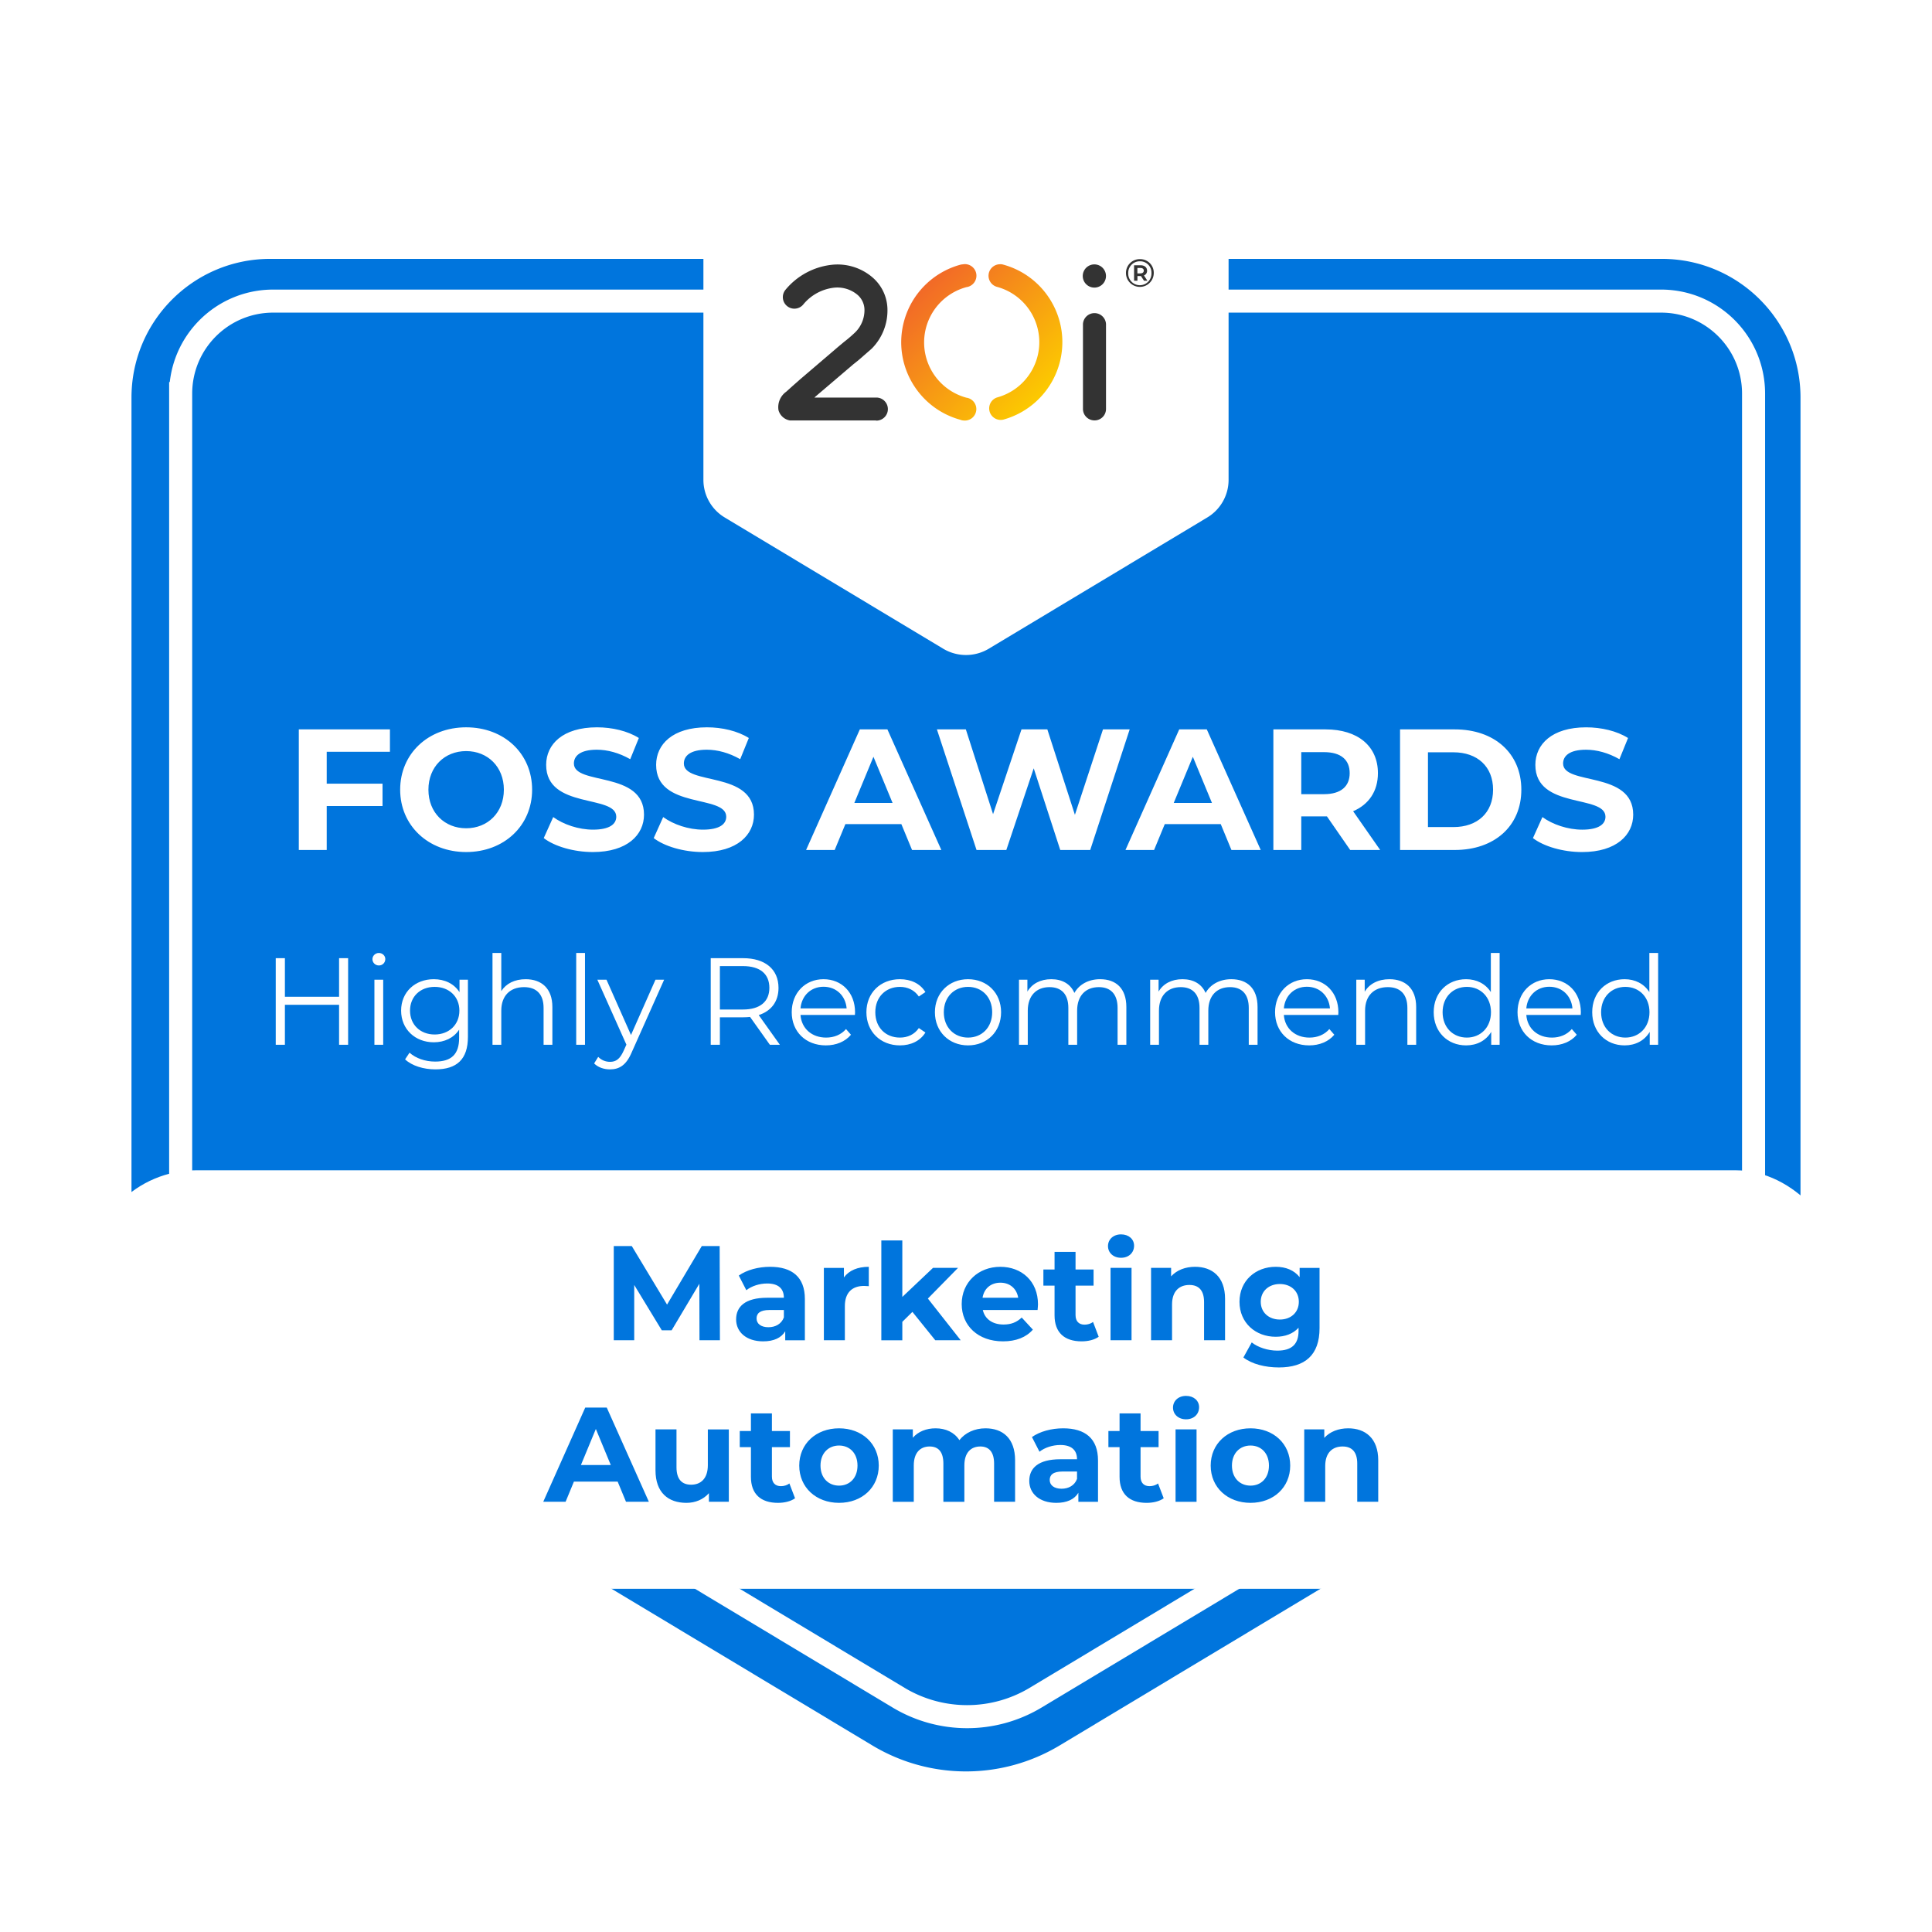
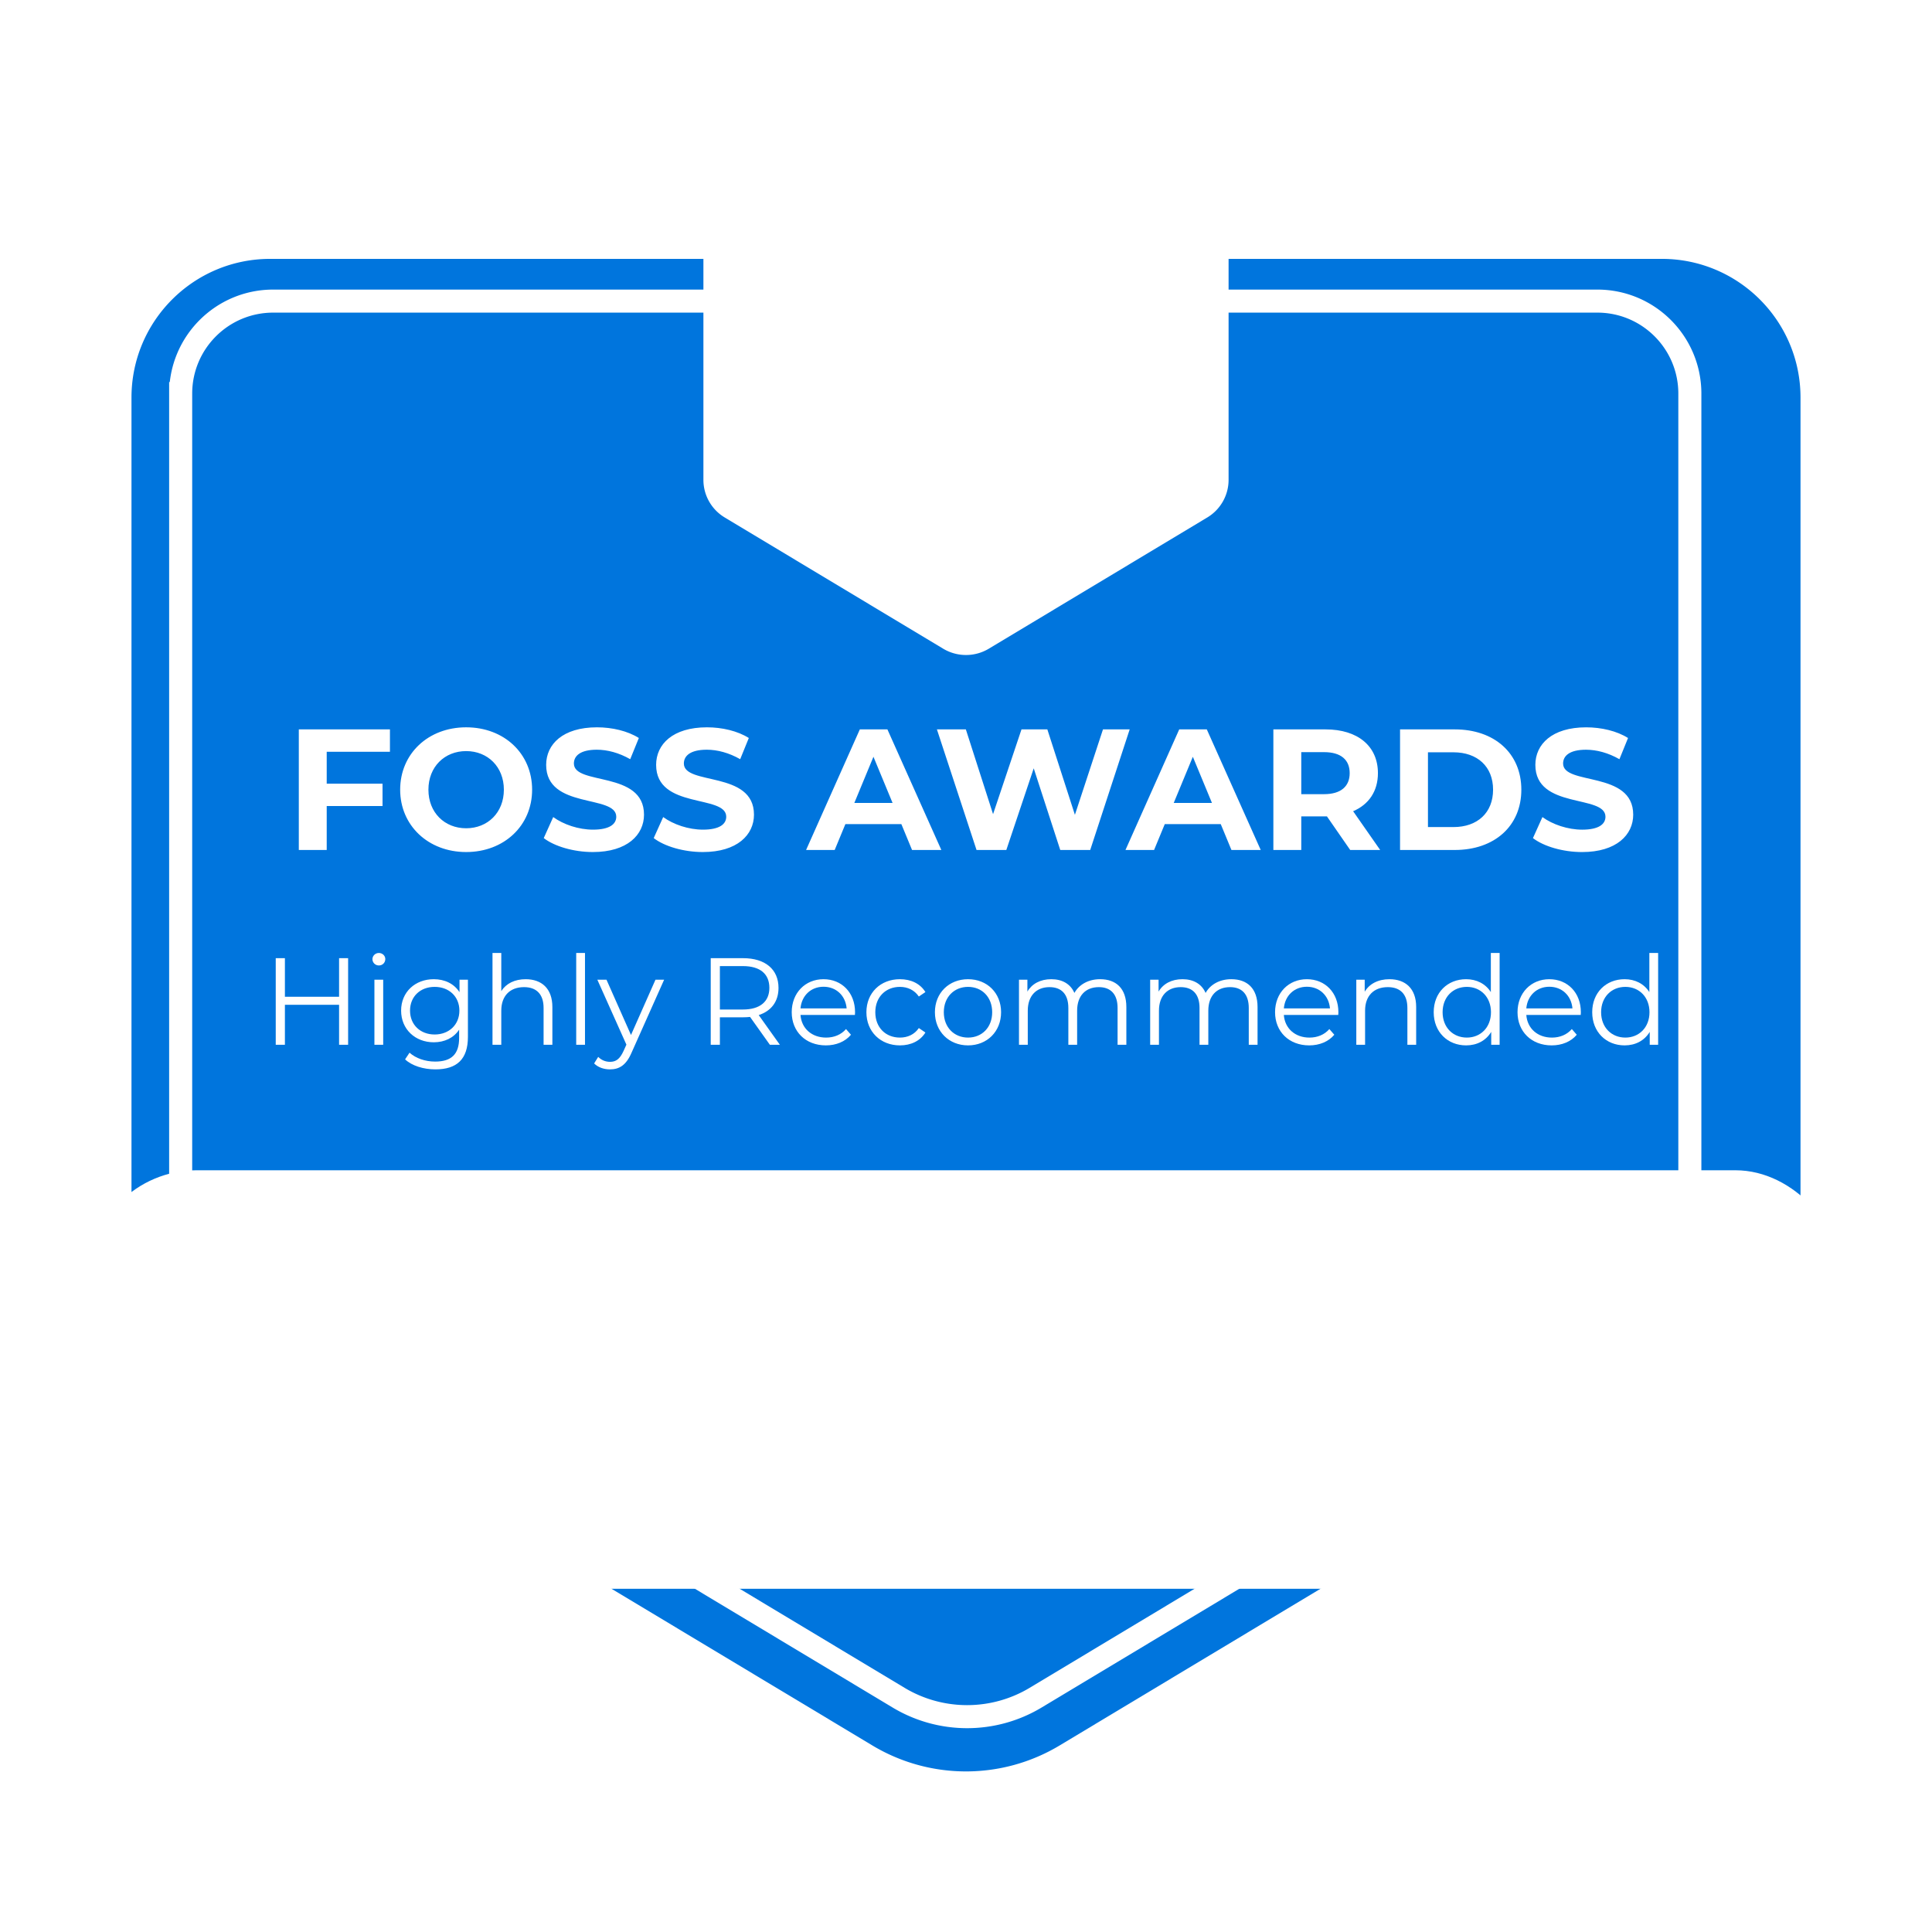
<svg xmlns="http://www.w3.org/2000/svg" xmlns:xlink="http://www.w3.org/1999/xlink" viewBox="0 0 250 250">
  <style>.J{flood-opacity:.2}.K{flood-color:#000}</style>
  <defs>
    <filter id="A" filterUnits="userSpaceOnUse">
      <feOffset />
      <feGaussianBlur result="A" stdDeviation="9.072" />
      <feFlood class="J K" />
      <feComposite in2="A" operator="in" />
      <feComposite in="SourceGraphic" />
    </filter>
    <filter id="B" filterUnits="userSpaceOnUse">
      <feOffset />
      <feGaussianBlur result="A" stdDeviation="8.55" />
      <feFlood class="J K" />
      <feComposite in2="A" operator="in" />
      <feComposite in="SourceGraphic" />
    </filter>
    <filter id="C" filterUnits="userSpaceOnUse">
      <feOffset dy="3" />
      <feGaussianBlur result="A" stdDeviation="7.593" />
      <feFlood class="J K" />
      <feComposite in2="A" operator="in" />
      <feComposite in="SourceGraphic" />
    </filter>
    <linearGradient id="D" x1="119.843" y1="37.079" x2="134.588" y2="51.824" gradientUnits="userSpaceOnUse">
      <stop offset="0" stop-color="#f26a27" />
      <stop offset="1" stop-color="#fccb00" />
    </linearGradient>
    <filter id="E" filterUnits="userSpaceOnUse">
      <feOffset />
      <feGaussianBlur result="A" stdDeviation="3.797" />
      <feFlood class="J K" />
      <feComposite in2="A" operator="in" />
      <feComposite in="SourceGraphic" />
    </filter>
    <filter id="F" filterUnits="userSpaceOnUse">
      <feOffset />
      <feGaussianBlur result="A" stdDeviation="3.975" />
      <feFlood flood-color="#fff" class="J" />
      <feComposite in2="A" operator="in" />
      <feComposite in="SourceGraphic" />
    </filter>
    <path id="G" d="M173.172 131.335h-7.043c.128 1.761 1.473 2.929 3.313 2.929 1.024 0 1.937-.367 2.576-1.104l.641.736c-.752.896-1.921 1.376-3.249 1.376-2.625 0-4.418-1.793-4.418-4.29s1.745-4.273 4.113-4.273 4.082 1.744 4.082 4.273l-.016.353zm-7.043-.849h5.97c-.144-1.648-1.344-2.801-2.993-2.801-1.632 0-2.833 1.152-2.977 2.801z" />
    <path id="H" d="m194.051,123.315v11.877h-1.088v-1.665c-.688,1.137-1.857,1.745-3.25,1.745-2.4,0-4.193-1.745-4.193-4.29s1.793-4.273,4.193-4.273c1.345,0,2.497.576,3.201,1.664v-5.058h1.137Zm-1.12,7.667c0-1.969-1.345-3.281-3.121-3.281-1.793,0-3.138,1.312-3.138,3.281s1.345,3.281,3.138,3.281c1.776,0,3.121-1.312,3.121-3.281Z" />
  </defs>
  <path d="M17.014 51.447v103.652a23.28 23.28 0 0 0 11.293 19.958l84.579 50.805c7.455 4.478 16.772 4.478 24.227 0l84.579-50.805a23.28 23.28 0 0 0 11.293-19.958V51.447c0-9.913-8.036-17.949-17.949-17.949H34.963c-9.913 0-17.949 8.036-17.949 17.949z" fill="#0075dd" filter="url(#A)" />
-   <path d="M23.378 50.933v103.324a17 17 0 0 0 8.244 14.57l84.652 50.849c5.459 3.279 12.281 3.279 17.74 0l84.652-50.849a17 17 0 0 0 8.244-14.57V50.933c0-6.611-5.359-11.97-11.97-11.97H35.349c-6.611 0-11.97 5.359-11.97 11.97z" fill="none" filter="url(#B)" stroke="#fff" stroke-miterlimit="10" stroke-width="2.982" />
+   <path d="M23.378 50.933v103.324a17 17 0 0 0 8.244 14.57l84.652 50.849c5.459 3.279 12.281 3.279 17.74 0l84.652-50.849V50.933c0-6.611-5.359-11.97-11.97-11.97H35.349c-6.611 0-11.97 5.359-11.97 11.97z" fill="none" filter="url(#B)" stroke="#fff" stroke-miterlimit="10" stroke-width="2.982" />
  <path d="M91.021 24.776v34.317c0 1.992 1.045 3.839 2.753 4.865l28.264 16.978a5.75 5.75 0 0 0 5.923 0l28.264-16.978c1.708-1.026 2.753-2.872 2.753-4.865V24.776a4 4 0 0 0-3.997-3.997H95.017a4 4 0 0 0-3.997 3.997z" fill="#fff" filter="url(#C)" />
-   <path d="M113.358 54.409h-11.125c-.716-.113-1.3-.632-1.496-1.33-.148-.921.237-1.846.996-2.389l.798-.719 1.013-.893 4.942-4.223.741-.617a18.01 18.01 0 0 0 1.438-1.236c.783-.775 1.216-1.836 1.197-2.938-.015-.742-.347-1.442-.912-1.923-.842-.7-1.931-1.03-3.02-.915-1.559.176-2.988.954-3.983 2.168-.522.638-1.462.732-2.1.21s-.732-1.462-.21-2.1l.009-.011a9.06 9.06 0 0 1 6.004-3.231c1.881-.199 3.762.377 5.209 1.597a5.55 5.55 0 0 1 1.975 4.075c.066 1.931-.668 3.804-2.03 5.175l-1.667 1.456-.695.556-4.937 4.209-.113.115h7.965c.824-.023 1.511.627 1.534 1.451.022.803-.594 1.479-1.396 1.531h-.138v-.019zm28.256-20.196a1.501 1.501 0 0 1-.004 3.002 1.501 1.501 0 0 1-.001-3.002" fill="#333" />
-   <path d="M124.656 34.192c.818-.11 1.571.464 1.681 1.283s-.464 1.571-1.283 1.681a7.41 7.41 0 0 0 0 14.305c.814.113 1.382.865 1.268 1.679a1.49 1.49 0 0 1-1.679 1.268h-.027a1.5 1.5 0 0 1-.36-.093c-5.538-1.528-8.79-7.256-7.262-12.795.974-3.53 3.732-6.288 7.262-7.262a1.58 1.58 0 0 1 .398-.056m4.763-.009a1.49 1.49 0 0 0-.394 2.93c2.531.691 4.508 2.668 5.199 5.199 1.079 3.95-1.248 8.028-5.199 9.107a1.49 1.49 0 0 0-.986 1.749c.184.803.984 1.305 1.787 1.122 3.534-.973 6.296-3.734 7.269-7.269 1.524-5.538-1.73-11.264-7.269-12.788a1.37 1.37 0 0 0-.397-.056l-.01.005z" fill="url(#D)" />
-   <path d="M141.626 54.4c-.821.002-1.488-.661-1.491-1.482V41.937c.041-.824.742-1.458 1.565-1.417.766.038 1.379.651 1.417 1.417v10.969a1.48 1.48 0 0 1-1.469 1.495h-.022zm7.669-19.08c.004.993-.798 1.801-1.791 1.804s-1.801-.798-1.804-1.791a1.78 1.78 0 0 1 1.752-1.8h.052c.968-.021 1.77.746 1.791 1.714v.072m-.296 0c.025-.807-.608-1.482-1.416-1.508h0-.078a1.49 1.49 0 0 0-1.512 1.464c-.004.018-.004.037 0 .056-.04.83.601 1.534 1.431 1.574s1.534-.601 1.574-1.431l.002-.05v-.061c.005-.013.005-.028 0-.042v-.002zm-.974.323l.449.685h-.439l-.398-.609h-.453v.609h-.436v-2.002h.834c.531 0 .847.278.847.698a.63.63 0 0 1-.404.621m-.47-.267c.283 0 .449-.131.449-.356s-.161-.347-.449-.347h-.377v.707l.377-.004z" fill="#333" />
  <rect x="11.436" y="151.432" width="227.128" height="54.155" rx="14" fill="#fff" filter="url(#E)" />
  <path d="M42.277 97.28v4.124H49.5v2.897h-7.223v5.685h-3.611V94.382h11.792v2.898h-8.181zm9.504 4.904c0-4.637 3.611-8.07 8.538-8.07s8.537 3.411 8.537 8.07-3.633 8.07-8.537 8.07-8.538-3.434-8.538-8.07zm13.419 0c0-2.964-2.095-4.993-4.881-4.993s-4.882 2.029-4.882 4.993 2.095 4.993 4.882 4.993 4.881-2.029 4.881-4.993zm5.16 6.264l1.226-2.72c1.316.959 3.277 1.628 5.149 1.628 2.14 0 3.009-.713 3.009-1.672 0-2.921-9.072-.915-9.072-6.711 0-2.652 2.14-4.859 6.576-4.859 1.961 0 3.967.468 5.417 1.382l-1.115 2.742c-1.448-.824-2.942-1.226-4.324-1.226-2.141 0-2.966.803-2.966 1.784 0 2.875 9.073.891 9.073 6.62 0 2.608-2.163 4.838-6.62 4.838-2.474 0-4.972-.736-6.354-1.806zm14.23 0l1.226-2.72c1.316.959 3.277 1.628 5.149 1.628 2.14 0 3.009-.713 3.009-1.672 0-2.921-9.072-.915-9.072-6.711 0-2.652 2.14-4.859 6.576-4.859 1.961 0 3.967.468 5.417 1.382l-1.115 2.742c-1.448-.824-2.942-1.226-4.324-1.226-2.141 0-2.966.803-2.966 1.784 0 2.875 9.073.891 9.073 6.62 0 2.608-2.163 4.838-6.62 4.838-2.474 0-4.972-.736-6.354-1.806zm32.045-1.806h-7.244l-1.382 3.343h-3.701l6.955-15.604h3.567l6.978 15.604h-3.79l-1.382-3.343zm-1.137-2.742l-2.474-5.975-2.474 5.975h4.949zm30.682-9.518l-5.106 15.604h-3.878l-3.433-10.566-3.545 10.566h-3.856l-5.127-15.604h3.745l3.522 10.968 3.678-10.968h3.345l3.567 11.056 3.633-11.056h3.456zm11.784 12.261h-7.244l-1.382 3.343h-3.701l6.955-15.604h3.567l6.978 15.604h-3.79l-1.382-3.343zm-1.137-2.742l-2.474-5.975-2.474 5.975h4.949zm17.888 6.086l-3.009-4.346h-3.322v4.346h-3.611V94.383h6.754c4.169 0 6.776 2.162 6.776 5.662 0 2.34-1.181 4.057-3.209 4.927l3.5 5.015h-3.879zm-3.388-12.661h-2.943v5.439h2.943c2.206 0 3.322-1.025 3.322-2.719 0-1.716-1.115-2.719-3.322-2.719zm9.839-2.943h7.089c5.104 0 8.605 3.077 8.605 7.802s-3.5 7.802-8.605 7.802h-7.089V94.383zm6.91 12.64c3.098 0 5.127-1.85 5.127-4.838s-2.029-4.838-5.127-4.838h-3.299v9.675h3.299zm10.286 1.427l1.226-2.72c1.316.959 3.277 1.628 5.149 1.628 2.14 0 3.009-.713 3.009-1.672 0-2.921-9.072-.915-9.072-6.711 0-2.652 2.14-4.859 6.576-4.859 1.961 0 3.967.468 5.417 1.382l-1.115 2.742c-1.448-.824-2.942-1.226-4.325-1.226-2.139 0-2.964.803-2.964 1.784 0 2.875 9.073.891 9.073 6.62 0 2.608-2.163 4.838-6.62 4.838-2.474 0-4.972-.736-6.354-1.806z" fill="#fff" filter="url(#F)" />
  <g fill="#fff">
    <path d="M45.046 123.988v11.204h-1.169v-5.17h-7.01v5.17h-1.186v-11.204h1.186v4.994h7.01v-4.994h1.169zm3.147.127c0-.432.369-.8.832-.8s.833.353.833.784c0 .465-.353.832-.833.832-.463 0-.832-.367-.832-.816zm.256 2.658h1.137v8.419h-1.137v-8.419zm12.1 0v7.395c0 2.896-1.425 4.209-4.21 4.209-1.536 0-3.041-.463-3.921-1.296l.576-.864c.8.721 2.017 1.152 3.312 1.152 2.129 0 3.105-.977 3.105-3.057v-1.072c-.704 1.072-1.904 1.632-3.281 1.632-2.4 0-4.226-1.681-4.226-4.098s1.825-4.065 4.226-4.065c1.408 0 2.625.576 3.33 1.681v-1.616h1.088zm-1.104 4.001c0-1.825-1.345-3.073-3.201-3.073s-3.186 1.248-3.186 3.073 1.329 3.089 3.186 3.089 3.201-1.264 3.201-3.089zm12.032-.463v4.882H70.34v-4.771c0-1.776-.928-2.688-2.529-2.688-1.809 0-2.945 1.12-2.945 3.041v4.418h-1.137v-11.877h1.137v4.931c.625-.977 1.729-1.537 3.154-1.537 2.049 0 3.457 1.185 3.457 3.602zm3.084-6.996h1.137v11.877h-1.137v-11.877zm11.378 3.458l-4.209 9.428c-.705 1.648-1.602 2.176-2.802 2.176-.784 0-1.536-.256-2.049-.768l.528-.848c.416.416.929.64 1.537.64.752 0 1.264-.353 1.744-1.409l.368-.816-3.761-8.402h1.184l3.17 7.154 3.169-7.154h1.12zm13.681 8.419l-2.562-3.602c-.288.032-.576.048-.896.048h-3.009v3.554h-1.185v-11.204h4.193c2.85 0 4.578 1.439 4.578 3.842 0 1.76-.928 2.992-2.561 3.521l2.736 3.842h-1.296zm-.064-7.362c0-1.793-1.185-2.818-3.425-2.818h-2.978v5.619h2.978c2.24 0 3.425-1.041 3.425-2.801zm11.071 3.505h-7.043c.129 1.761 1.473 2.929 3.314 2.929 1.023 0 1.937-.367 2.576-1.104l.641.736c-.752.896-1.921 1.376-3.249 1.376-2.626 0-4.418-1.793-4.418-4.29s1.745-4.273 4.114-4.273 4.081 1.744 4.081 4.273l-.017.353zm-7.043-.849h5.971c-.144-1.648-1.344-2.801-2.992-2.801-1.633 0-2.834 1.152-2.979 2.801zm8.528.496c0-2.513 1.825-4.273 4.338-4.273 1.425 0 2.625.561 3.298 1.664l-.85.576c-.576-.848-1.473-1.248-2.448-1.248-1.841 0-3.186 1.312-3.186 3.281 0 1.984 1.345 3.281 3.186 3.281.976 0 1.872-.384 2.448-1.232l.85.576c-.673 1.089-1.873 1.665-3.298 1.665-2.513 0-4.338-1.776-4.338-4.29zm8.865 0c0-2.496 1.824-4.273 4.289-4.273s4.274 1.777 4.274 4.273-1.809 4.29-4.274 4.29-4.289-1.793-4.289-4.29zm7.411 0c0-1.969-1.329-3.281-3.122-3.281s-3.137 1.312-3.137 3.281 1.345 3.281 3.137 3.281 3.122-1.312 3.122-3.281zm17.362-.671v4.882h-1.136v-4.771c0-1.776-.896-2.688-2.417-2.688-1.729 0-2.816 1.12-2.816 3.041v4.418h-1.137v-4.771c0-1.776-.896-2.688-2.434-2.688-1.713 0-2.816 1.12-2.816 3.041v4.418h-1.137v-8.419h1.088v1.536c.592-1.009 1.681-1.601 3.09-1.601 1.393 0 2.48.592 2.992 1.777.609-1.089 1.81-1.777 3.33-1.777 2.049 0 3.393 1.185 3.393 3.602zm16.977 0v4.882h-1.137v-4.771c0-1.776-.896-2.688-2.417-2.688-1.729 0-2.817 1.12-2.817 3.041v4.418h-1.137v-4.771c0-1.776-.896-2.688-2.433-2.688-1.712 0-2.817 1.12-2.817 3.041v4.418h-1.137v-8.419h1.089v1.536c.593-1.009 1.681-1.601 3.089-1.601 1.393 0 2.481.592 2.994 1.777.608-1.089 1.809-1.777 3.329-1.777 2.049 0 3.394 1.185 3.394 3.602z" />
    <use xlink:href="#G" />
    <path d="m183.252,130.311v4.882h-1.137v-4.771c0-1.776-.929-2.688-2.529-2.688-1.809,0-2.945,1.12-2.945,3.041v4.418h-1.136v-8.419h1.088v1.553c.608-1.025,1.745-1.617,3.201-1.617,2.049,0,3.458,1.185,3.458,3.602Z" />
    <use xlink:href="#H" />
    <use xlink:href="#G" x="31.375" />
    <use xlink:href="#H" x="20.511" />
  </g>
-   <path d="M90.513 173.43l-.018-7.312-3.587 6.024h-1.271l-3.569-5.867v7.155h-2.646v-12.187h2.333l4.562 7.573 4.492-7.573h2.315l.034 12.187h-2.646zm13.637-5.344v5.344h-2.542v-1.166c-.505.854-1.48 1.306-2.855 1.306-2.193 0-3.5-1.219-3.5-2.838 0-1.653 1.167-2.803 4.022-2.803h2.158c0-1.167-.696-1.846-2.158-1.846-.993 0-2.02.331-2.699.87l-.975-1.897c1.027-.731 2.542-1.132 4.039-1.132 2.855 0 4.51 1.324 4.51 4.162zm-2.717 2.385v-.958h-1.862c-1.271 0-1.672.47-1.672 1.097 0 .68.575 1.132 1.532 1.132.905 0 1.688-.417 2.002-1.271zm10.99-6.547v2.508l-.609-.035c-1.497 0-2.489.818-2.489 2.611v4.422h-2.716v-9.366h2.594v1.236c.662-.905 1.776-1.376 3.221-1.376zm5.643 5.833l-1.306 1.288v2.385h-2.716v-12.918h2.716v7.312l3.97-3.761h3.238l-3.9 3.97 4.248 5.396h-3.29l-2.96-3.673zm16.196-.244h-7.086c.262 1.167 1.254 1.88 2.682 1.88.992 0 1.706-.295 2.351-.904l1.444 1.566c-.87.992-2.176 1.515-3.865 1.515-3.238 0-5.345-2.037-5.345-4.823 0-2.803 2.142-4.822 4.997-4.822 2.751 0 4.875 1.846 4.875 4.857 0 .209-.035.506-.053.731zm-7.12-1.584h4.613c-.191-1.185-1.079-1.95-2.298-1.95-1.236 0-2.124.748-2.315 1.95zm15.028 5.049c-.558.4-1.376.592-2.211.592-2.212 0-3.5-1.132-3.5-3.36v-3.848h-1.445v-2.089h1.445v-2.28h2.716v2.28h2.333v2.089h-2.333v3.812c0 .801.436 1.236 1.167 1.236.4 0 .801-.121 1.097-.348l.731 1.915zm1.204-11.735c0-.854.679-1.515 1.688-1.515s1.688.627 1.688 1.463c0 .904-.679 1.566-1.688 1.566s-1.688-.662-1.688-1.515zm.33 2.82h2.717v9.366h-2.717v-9.366zm14.818 4.005v5.361h-2.716v-4.943c0-1.516-.696-2.212-1.898-2.212-1.306 0-2.245.801-2.245 2.524v4.631h-2.717v-9.366h2.595v1.097c.731-.801 1.828-1.236 3.099-1.236 2.212 0 3.883 1.289 3.883 4.145zm12.227-4.005v7.8c0 3.482-1.88 5.084-5.258 5.084-1.775 0-3.499-.436-4.596-1.289l1.079-1.949c.801.645 2.106 1.062 3.308 1.062 1.915 0 2.751-.871 2.751-2.561v-.4c-.714.784-1.741 1.167-2.96 1.167-2.594 0-4.683-1.794-4.683-4.526s2.089-4.527 4.683-4.527c1.306 0 2.386.436 3.1 1.341v-1.201h2.576zm-2.681 4.388c0-1.376-1.027-2.299-2.455-2.299s-2.473.923-2.473 2.299 1.045 2.298 2.473 2.298 2.455-.923 2.455-2.298zm-88.144 23.268h-5.658l-1.079 2.611h-2.891l5.433-12.188h2.785l5.449 12.188h-2.959l-1.08-2.611zm-.888-2.143l-1.933-4.666-1.933 4.666h3.865zm15.274-4.613v9.367h-2.577v-1.115c-.714.818-1.758 1.254-2.907 1.254-2.351 0-4.005-1.323-4.005-4.213v-5.293h2.717v4.893c0 1.566.696 2.264 1.897 2.264 1.253 0 2.159-.802 2.159-2.525v-4.631h2.716zm8.569 8.914c-.557.4-1.375.592-2.211.592-2.211 0-3.499-1.131-3.499-3.359v-3.848h-1.445v-2.09h1.445v-2.281h2.716v2.281h2.333v2.09h-2.333v3.812c0 .801.436 1.236 1.166 1.236.4 0 .801-.123 1.097-.349l.731 1.915zm.542-4.231c0-2.82 2.177-4.822 5.153-4.822s5.137 2.002 5.137 4.822-2.159 4.822-5.137 4.822-5.153-2.002-5.153-4.822zm7.539 0c0-1.619-1.027-2.594-2.386-2.594s-2.402.975-2.402 2.594 1.045 2.594 2.402 2.594 2.386-.975 2.386-2.594zm20.392-.679v5.363h-2.717v-4.945c0-1.514-.679-2.211-1.775-2.211-1.219 0-2.072.783-2.072 2.455v4.701h-2.716v-4.945c0-1.514-.644-2.211-1.775-2.211-1.201 0-2.055.783-2.055 2.455v4.701h-2.716v-9.367h2.594v1.08c.696-.802 1.741-1.219 2.942-1.219 1.306 0 2.42.504 3.082 1.531.748-.957 1.967-1.531 3.377-1.531 2.229 0 3.831 1.287 3.831 4.143zm10.73.017v5.346h-2.542v-1.167c-.505.853-1.479 1.306-2.855 1.306-2.193 0-3.499-1.219-3.499-2.838 0-1.654 1.166-2.803 4.021-2.803h2.159c0-1.166-.696-1.846-2.159-1.846-.992 0-2.02.331-2.698.871l-.976-1.898c1.027-.73 2.542-1.131 4.04-1.131 2.854 0 4.509 1.322 4.509 4.16zm-2.716 2.385v-.957h-1.863c-1.271 0-1.671.471-1.671 1.098 0 .678.574 1.131 1.532 1.131.905 0 1.688-.418 2.002-1.271zm11.216 2.508c-.558.4-1.376.592-2.211.592-2.212 0-3.5-1.131-3.5-3.359v-3.848h-1.445v-2.09h1.445v-2.281h2.716v2.281h2.333v2.09h-2.333v3.812c0 .801.436 1.236 1.167 1.236.4 0 .801-.123 1.097-.349l.731 1.915zm1.204-11.734c0-.854.679-1.515 1.688-1.515s1.688.626 1.688 1.462c0 .906-.679 1.567-1.688 1.567s-1.688-.661-1.688-1.515zm.33 2.82h2.717v9.367h-2.717v-9.367zm4.546 4.683c0-2.82 2.177-4.822 5.154-4.822s5.136 2.002 5.136 4.822-2.159 4.822-5.136 4.822-5.154-2.002-5.154-4.822zm7.539 0c0-1.619-1.027-2.594-2.385-2.594s-2.403.975-2.403 2.594 1.045 2.594 2.403 2.594 2.385-.975 2.385-2.594zm14.141-.679v5.363h-2.716v-4.945c0-1.514-.696-2.211-1.897-2.211-1.306 0-2.246.801-2.246 2.524v4.632h-2.716v-9.367h2.594v1.097c.731-.801 1.828-1.235 3.099-1.235 2.212 0 3.883 1.287 3.883 4.143z" fill="#0075dd" />
</svg>